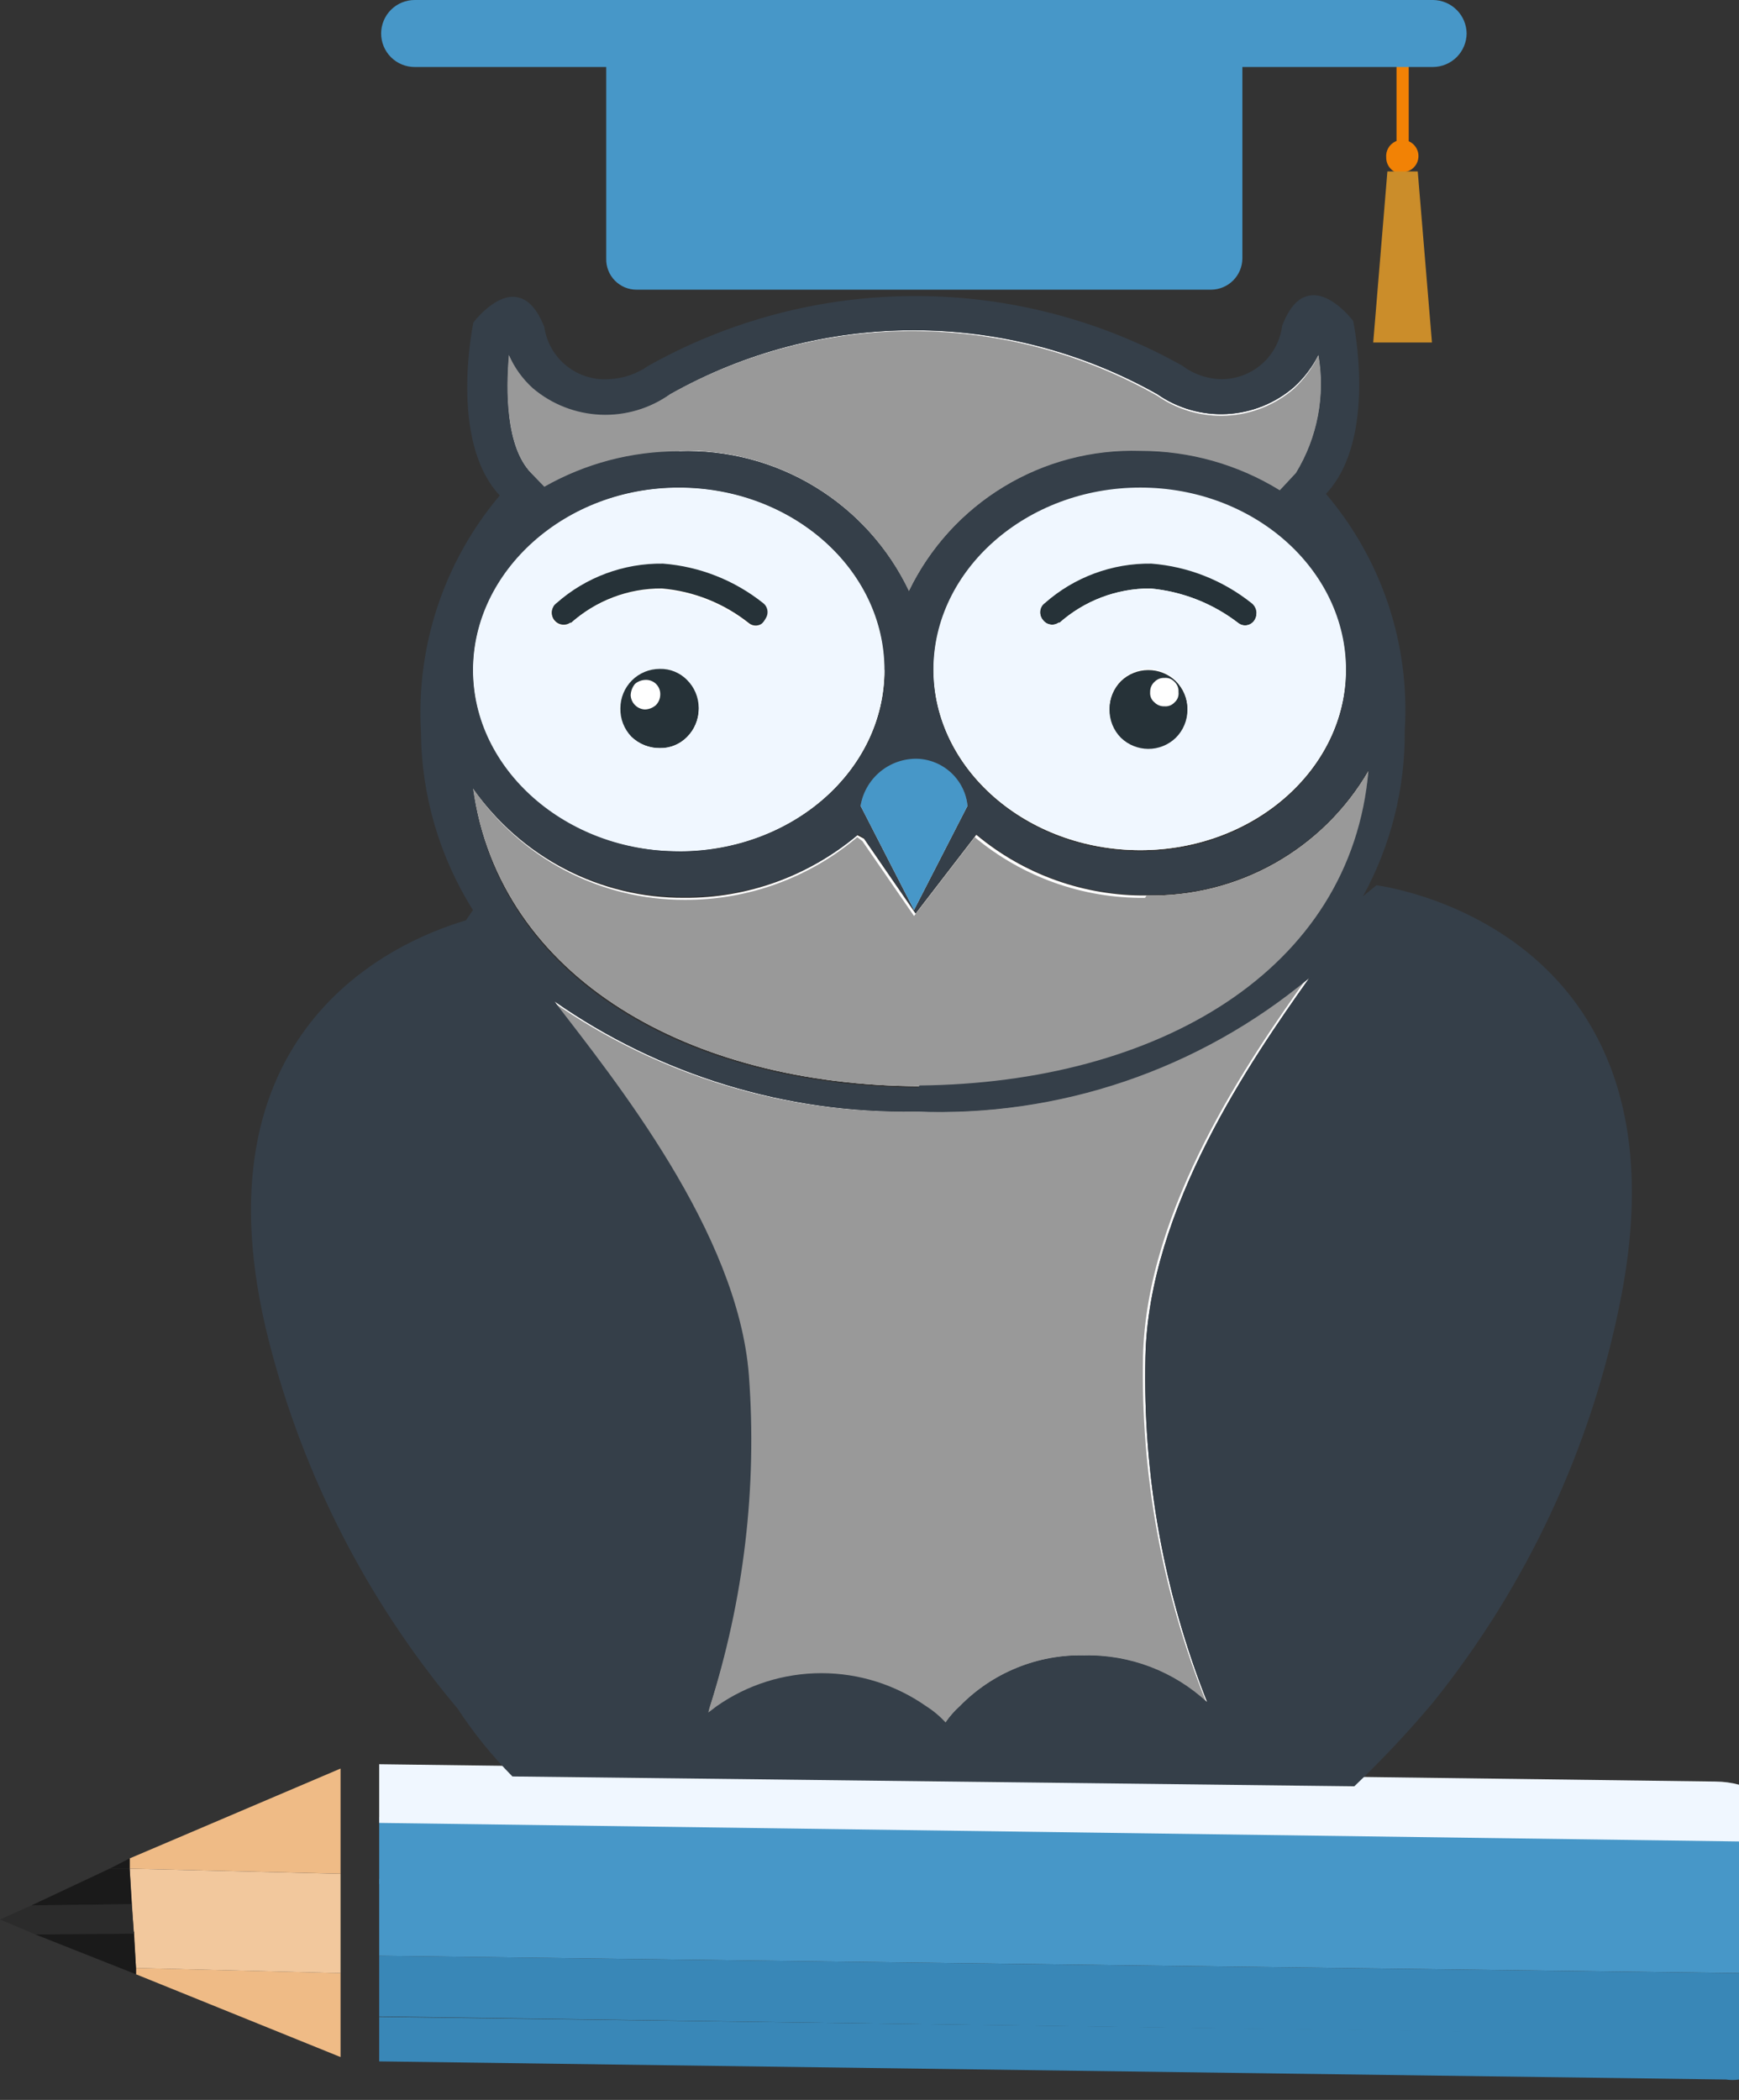
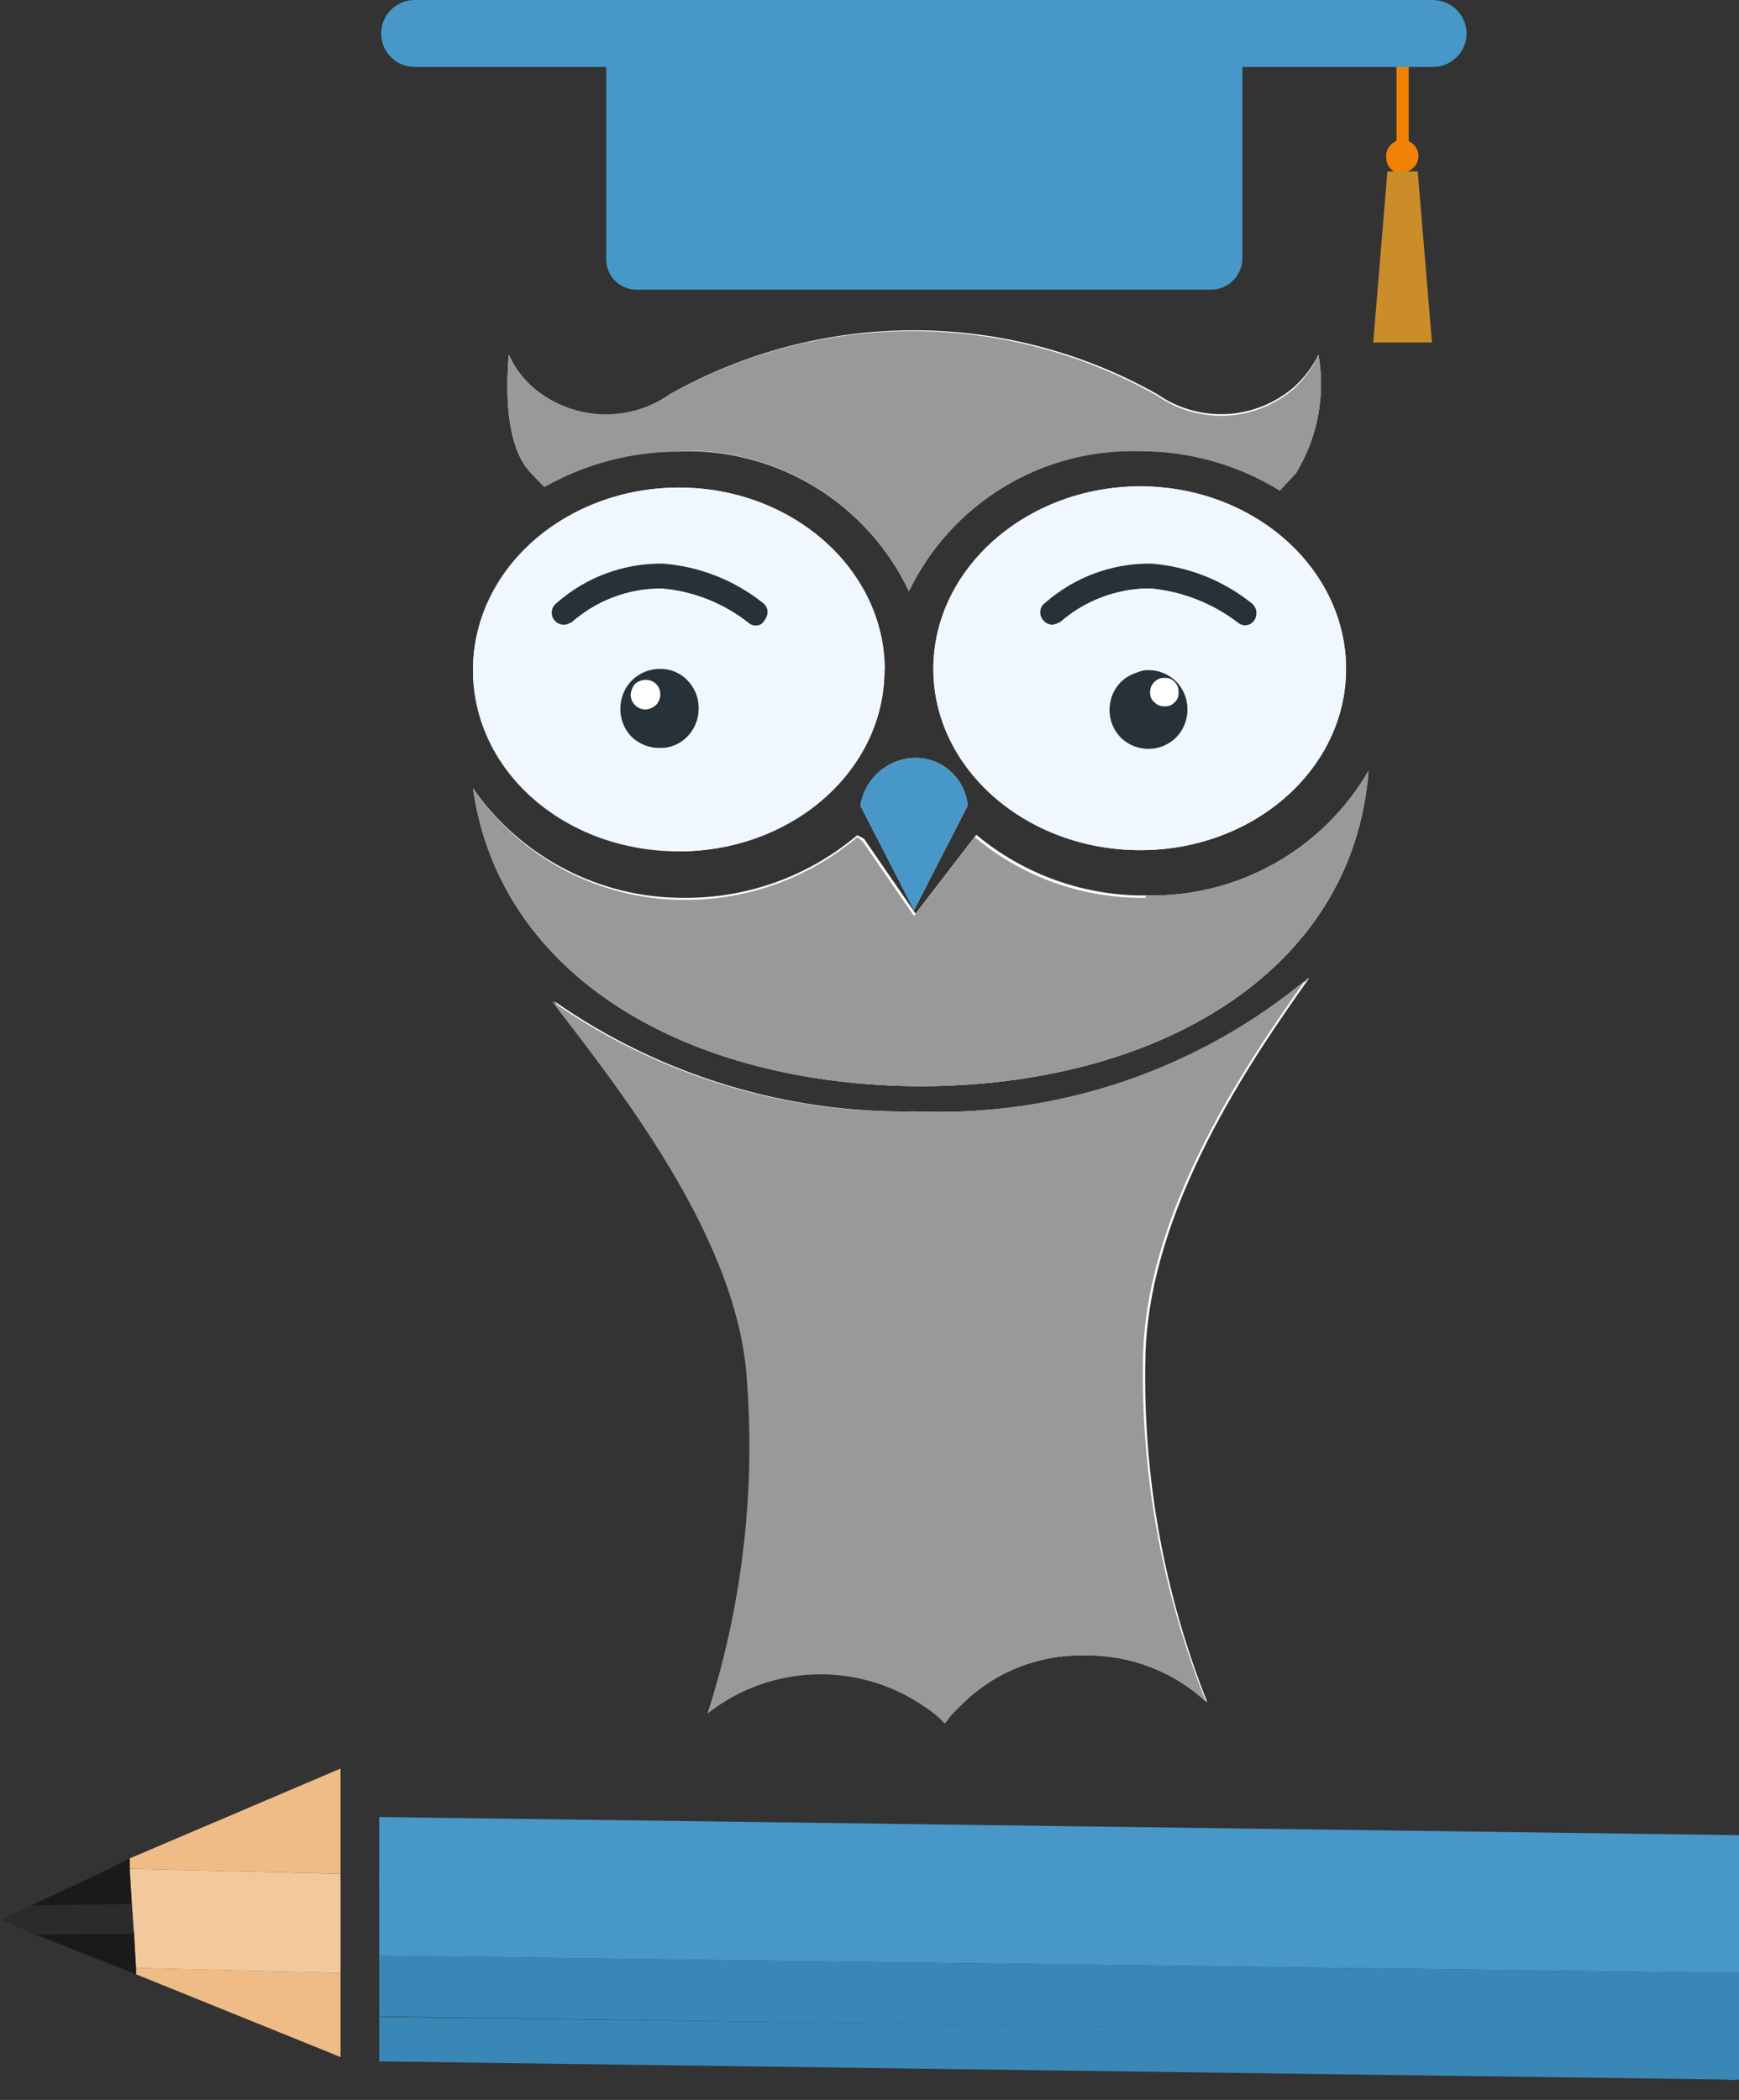
<svg xmlns="http://www.w3.org/2000/svg" width="53" height="64" viewBox="0 0 53 64" fill="none">
  <rect x="0" y="0" width="53" height="64" fill="#333333" stroke="none" />
  <path fill-rule="evenodd" clip-rule="evenodd" d="M26.127 25.454C24.654 26.7 22.783 27.378 20.854 27.364C19.59 27.372 18.343 27.072 17.222 26.49C16.1 25.909 15.137 25.062 14.415 24.025C15.244 29.827 21.022 33.071 28.025 33.106C35.233 33.106 41.239 29.647 41.708 23.496C41.023 24.676 40.034 25.65 38.845 26.318C37.655 26.986 36.309 27.322 34.945 27.292C33.05 27.313 31.21 26.657 29.755 25.442L27.905 27.845L26.332 25.562L26.127 25.454Z" fill="white" />
  <path fill-rule="evenodd" clip-rule="evenodd" d="M29.491 24.554L27.857 27.737L26.224 24.554C26.288 24.143 26.498 23.77 26.816 23.503C27.134 23.235 27.538 23.092 27.953 23.1C28.343 23.113 28.714 23.268 28.997 23.536C29.281 23.804 29.456 24.166 29.491 24.554Z" fill="white" />
  <path fill-rule="evenodd" clip-rule="evenodd" d="M34.753 25.911C31.293 25.911 28.446 23.437 28.446 20.385C28.446 17.334 31.293 14.823 34.753 14.823C38.213 14.823 41.024 17.322 41.024 20.385C41.024 23.449 38.201 25.911 34.753 25.911Z" fill="white" />
  <path fill-rule="evenodd" clip-rule="evenodd" d="M16.181 14.415C15.412 13.61 15.412 11.916 15.508 10.811C15.676 11.2 15.926 11.549 16.241 11.832C16.819 12.322 17.544 12.606 18.301 12.638C19.058 12.671 19.804 12.451 20.422 12.012C22.688 10.737 25.245 10.066 27.846 10.066C30.446 10.066 33.003 10.737 35.269 12.012C35.889 12.445 36.636 12.658 37.391 12.619C38.146 12.58 38.866 12.29 39.438 11.796C39.745 11.517 39.998 11.183 40.183 10.811C40.4 12.056 40.156 13.336 39.498 14.415L39.005 14.943C37.727 14.156 36.254 13.74 34.753 13.742C33.29 13.697 31.845 14.076 30.593 14.835C29.342 15.595 28.337 16.7 27.701 18.018C27.077 16.702 26.081 15.598 24.837 14.84C23.593 14.082 22.154 13.705 20.698 13.754C19.258 13.75 17.841 14.123 16.59 14.835L16.181 14.415Z" fill="white" />
  <path fill-rule="evenodd" clip-rule="evenodd" d="M20.698 25.912C17.238 25.912 14.415 23.437 14.415 20.422C14.415 17.407 17.226 14.86 20.686 14.86C24.145 14.86 26.956 17.358 26.956 20.422C26.956 23.485 24.145 25.948 20.686 25.948L20.698 25.912Z" fill="white" />
  <path fill-rule="evenodd" clip-rule="evenodd" d="M22.824 41.912C22.488 37.551 18.716 32.89 16.89 30.512C20.111 32.765 23.962 33.942 27.893 33.875C32.264 34.056 36.546 32.604 39.906 29.803C38.152 32.278 35.005 36.818 34.909 41.359C34.826 44.958 35.467 48.536 36.795 51.882C35.778 50.937 34.434 50.425 33.047 50.453C32.342 50.437 31.641 50.566 30.988 50.833C30.334 51.099 29.743 51.498 29.251 52.002C29.088 52.149 28.943 52.315 28.818 52.495C28.644 52.306 28.446 52.141 28.23 52.002C27.294 51.345 26.178 50.993 25.034 50.993C23.891 50.993 22.775 51.345 21.839 52.002C21.748 52.058 21.664 52.122 21.587 52.195C21.595 52.128 21.616 52.063 21.647 52.002C22.682 48.745 23.081 45.32 22.824 41.912Z" fill="white" />
  <path fill-rule="evenodd" clip-rule="evenodd" d="M17.395 18.968C17.357 18.996 17.314 19.017 17.268 19.029C17.222 19.04 17.175 19.043 17.128 19.036C17.081 19.029 17.036 19.014 16.995 18.989C16.954 18.965 16.919 18.933 16.89 18.896C16.862 18.859 16.842 18.817 16.83 18.772C16.819 18.727 16.816 18.68 16.823 18.634C16.83 18.588 16.846 18.544 16.869 18.505C16.893 18.465 16.925 18.43 16.963 18.403C17.857 17.614 19.013 17.186 20.206 17.202C21.32 17.289 22.383 17.707 23.257 18.403C23.294 18.431 23.324 18.466 23.347 18.507C23.37 18.547 23.385 18.591 23.39 18.637C23.396 18.683 23.392 18.729 23.38 18.774C23.367 18.818 23.346 18.86 23.317 18.896C23.294 18.938 23.263 18.975 23.224 19.003C23.185 19.032 23.141 19.051 23.094 19.06C23.047 19.07 22.998 19.068 22.952 19.056C22.905 19.044 22.862 19.022 22.825 18.992C22.063 18.386 21.14 18.018 20.17 17.935C19.145 17.929 18.156 18.306 17.395 18.992V18.968Z" fill="#263238" />
  <path fill-rule="evenodd" clip-rule="evenodd" d="M32.279 18.968C32.242 18.996 32.199 19.016 32.155 19.028C32.11 19.039 32.063 19.042 32.017 19.035C31.971 19.029 31.927 19.013 31.887 18.989C31.848 18.965 31.813 18.933 31.786 18.896C31.756 18.86 31.733 18.819 31.72 18.774C31.706 18.73 31.702 18.683 31.708 18.636C31.713 18.59 31.728 18.545 31.752 18.505C31.776 18.465 31.808 18.43 31.846 18.403C32.741 17.614 33.897 17.186 35.089 17.202C36.204 17.289 37.266 17.707 38.141 18.403C38.215 18.459 38.266 18.54 38.284 18.631C38.302 18.722 38.285 18.816 38.237 18.896C38.213 18.936 38.18 18.971 38.141 18.999C38.103 19.026 38.059 19.045 38.012 19.054C37.965 19.063 37.918 19.062 37.871 19.052C37.825 19.041 37.782 19.02 37.744 18.992C36.966 18.391 36.032 18.024 35.053 17.935C34.03 17.933 33.042 18.31 32.279 18.992V18.968Z" fill="#263238" />
-   <path fill-rule="evenodd" clip-rule="evenodd" d="M34.993 20.422C35.306 20.42 35.608 20.541 35.834 20.758C35.946 20.87 36.036 21.003 36.097 21.149C36.158 21.295 36.189 21.452 36.189 21.611C36.189 21.77 36.158 21.927 36.097 22.073C36.036 22.219 35.946 22.352 35.834 22.464C35.608 22.681 35.306 22.802 34.993 22.8C34.684 22.799 34.387 22.678 34.164 22.464C34.051 22.35 33.962 22.215 33.902 22.067C33.843 21.918 33.813 21.759 33.816 21.599C33.817 21.284 33.942 20.982 34.164 20.758C34.387 20.543 34.684 20.423 34.993 20.422Z" fill="#263238" />
+   <path fill-rule="evenodd" clip-rule="evenodd" d="M34.993 20.422C35.306 20.42 35.608 20.541 35.834 20.758C35.946 20.87 36.036 21.003 36.097 21.149C36.158 21.295 36.189 21.452 36.189 21.611C36.189 21.77 36.158 21.927 36.097 22.073C36.036 22.219 35.946 22.352 35.834 22.464C35.608 22.681 35.306 22.802 34.993 22.8C34.684 22.799 34.387 22.678 34.164 22.464C34.051 22.35 33.962 22.215 33.902 22.067C33.843 21.918 33.813 21.759 33.816 21.599C34.387 20.543 34.684 20.423 34.993 20.422Z" fill="#263238" />
  <path fill-rule="evenodd" clip-rule="evenodd" d="M20.109 20.422C20.263 20.419 20.416 20.447 20.558 20.505C20.701 20.562 20.83 20.649 20.938 20.759C21.051 20.87 21.14 21.003 21.201 21.149C21.262 21.296 21.294 21.453 21.294 21.611C21.294 21.77 21.262 21.927 21.201 22.073C21.14 22.22 21.051 22.353 20.938 22.464C20.83 22.574 20.701 22.66 20.558 22.718C20.416 22.776 20.263 22.804 20.109 22.801C19.796 22.802 19.494 22.682 19.268 22.464C19.158 22.35 19.071 22.214 19.013 22.066C18.956 21.917 18.928 21.759 18.932 21.599C18.932 21.281 19.059 20.975 19.284 20.75C19.509 20.525 19.815 20.398 20.133 20.398L20.109 20.422Z" fill="#263238" />
  <path fill-rule="evenodd" clip-rule="evenodd" d="M21.19 56.7C21.46 56.273 21.704 55.832 21.923 55.378C21.991 55.845 22.151 56.294 22.392 56.7H21.19Z" fill="#263238" />
  <path fill-rule="evenodd" clip-rule="evenodd" d="M53 55.931L11.557 55.378V57.42L53 57.973V55.931Z" fill="#4797C8" />
  <path fill-rule="evenodd" clip-rule="evenodd" d="M53 62.022L11.557 61.469V62.826L52.604 63.379C52.735 63.398 52.869 63.398 53 63.379V62.022Z" fill="#3987B7" />
-   <path fill-rule="evenodd" clip-rule="evenodd" d="M11.557 55.558L53 56.123V54.393C52.769 54.331 52.531 54.299 52.292 54.297L11.557 53.769V55.558Z" fill="#F0F7FF" />
  <path fill-rule="evenodd" clip-rule="evenodd" d="M53 60.136L11.557 59.607V61.457L53 62.046V60.136Z" fill="#3987B7" />
  <path fill-rule="evenodd" clip-rule="evenodd" d="M11.557 59.607L53 60.135V57.781L11.557 57.264V59.607Z" fill="#4797C8" />
  <path fill-rule="evenodd" clip-rule="evenodd" d="M3.952 56.952L10.379 57.108V53.901L3.952 56.64V56.952Z" fill="#EFBB86" />
  <path fill-rule="evenodd" clip-rule="evenodd" d="M10.379 60.135L4.145 59.979V60.171L10.379 62.694V60.135Z" fill="#EFBB86" />
  <path fill-rule="evenodd" clip-rule="evenodd" d="M10.379 57.109L3.952 56.952L4.144 59.98L10.379 60.136V57.109Z" fill="#F2C89D" />
  <path fill-rule="evenodd" clip-rule="evenodd" d="M4.084 58.874L1.081 58.958L4.144 60.171V59.979L4.084 58.874Z" fill="#1A1A1A" />
  <path fill-rule="evenodd" clip-rule="evenodd" d="M1.081 58.958L4.084 58.934L4.012 58.033L0.961 58.069L0 58.501L1.081 58.958Z" fill="#2B2B2B" />
  <path fill-rule="evenodd" clip-rule="evenodd" d="M3.339 56.953H3.952V56.64L3.339 56.953Z" fill="#1A1A1A" />
  <path fill-rule="evenodd" clip-rule="evenodd" d="M0.961 58.07L4.012 58.033L3.952 56.952H3.339L0.961 58.07Z" fill="#1A1A1A" />
  <path fill-rule="evenodd" clip-rule="evenodd" d="M20.698 13.743C22.155 13.694 23.595 14.074 24.839 14.834C26.084 15.594 27.079 16.701 27.701 18.019C28.339 16.703 29.344 15.6 30.596 14.843C31.847 14.086 33.291 13.708 34.753 13.755C36.254 13.752 37.727 14.168 39.005 14.956L39.498 14.428C40.156 13.349 40.4 12.068 40.183 10.824C40.002 11.209 39.749 11.555 39.438 11.845C38.866 12.339 38.146 12.629 37.391 12.668C36.636 12.707 35.889 12.493 35.269 12.061C33.007 10.778 30.453 10.1 27.852 10.091C25.251 10.083 22.692 10.745 20.422 12.013C19.8 12.446 19.051 12.661 18.294 12.621C17.537 12.582 16.815 12.292 16.241 11.797C15.93 11.524 15.681 11.188 15.508 10.812C15.412 11.893 15.412 13.587 16.181 14.415L16.59 14.848C17.841 14.136 19.258 13.763 20.698 13.767V13.743Z" fill="#999999" />
  <path fill-rule="evenodd" clip-rule="evenodd" d="M26.968 20.422C26.968 17.358 24.157 14.86 20.698 14.86C17.238 14.86 14.415 17.323 14.415 20.422C14.415 23.521 17.226 25.948 20.686 25.948C24.145 25.948 26.956 23.473 26.956 20.422H26.968ZM17.358 19.004C17.282 19.062 17.186 19.086 17.091 19.073C16.996 19.059 16.911 19.009 16.854 18.932C16.826 18.895 16.805 18.853 16.794 18.808C16.782 18.763 16.779 18.717 16.786 18.671C16.793 18.625 16.809 18.581 16.833 18.541C16.857 18.501 16.888 18.467 16.926 18.44C17.82 17.651 18.976 17.222 20.169 17.238C21.283 17.325 22.346 17.744 23.22 18.44C23.257 18.468 23.288 18.503 23.31 18.543C23.333 18.583 23.348 18.628 23.353 18.673C23.359 18.719 23.355 18.766 23.343 18.81C23.33 18.855 23.309 18.896 23.28 18.932C23.258 18.974 23.226 19.011 23.187 19.04C23.148 19.068 23.104 19.088 23.057 19.097C23.01 19.106 22.961 19.105 22.915 19.093C22.868 19.081 22.825 19.059 22.788 19.028C22.026 18.422 21.103 18.055 20.133 17.971C19.109 17.965 18.119 18.342 17.358 19.028V19.004ZM20.109 20.422C20.263 20.418 20.416 20.447 20.558 20.504C20.701 20.562 20.83 20.648 20.938 20.758C21.05 20.87 21.14 21.003 21.201 21.149C21.262 21.295 21.293 21.452 21.293 21.611C21.293 21.77 21.262 21.927 21.201 22.073C21.14 22.219 21.05 22.352 20.938 22.464C20.83 22.573 20.701 22.66 20.558 22.718C20.416 22.776 20.263 22.804 20.109 22.8C19.796 22.802 19.494 22.681 19.268 22.464C19.157 22.349 19.071 22.214 19.013 22.065C18.955 21.917 18.928 21.758 18.932 21.599C18.932 21.28 19.058 20.975 19.284 20.75C19.509 20.524 19.814 20.398 20.133 20.398L20.109 20.422Z" fill="#F0F7FF" />
  <path fill-rule="evenodd" clip-rule="evenodd" d="M34.753 14.823C31.293 14.823 28.446 17.322 28.446 20.385C28.446 23.449 31.293 25.911 34.753 25.911C38.213 25.911 41.024 23.437 41.024 20.385C41.024 17.334 38.201 14.823 34.753 14.823ZM34.993 22.764C34.684 22.763 34.387 22.642 34.164 22.427C34.051 22.314 33.963 22.179 33.903 22.03C33.843 21.882 33.813 21.723 33.816 21.563C33.817 21.247 33.942 20.945 34.164 20.722C34.387 20.507 34.684 20.387 34.993 20.385C35.307 20.384 35.608 20.504 35.834 20.722C35.947 20.833 36.036 20.966 36.097 21.113C36.158 21.259 36.189 21.416 36.189 21.575C36.189 21.733 36.158 21.89 36.097 22.037C36.036 22.183 35.947 22.316 35.834 22.427C35.608 22.645 35.307 22.766 34.993 22.764ZM32.278 18.968C32.241 18.996 32.199 19.016 32.154 19.028C32.109 19.04 32.063 19.042 32.017 19.035C31.971 19.029 31.927 19.013 31.887 18.989C31.848 18.965 31.813 18.933 31.786 18.896C31.756 18.86 31.733 18.819 31.719 18.774C31.706 18.73 31.702 18.683 31.707 18.636C31.713 18.59 31.728 18.545 31.752 18.505C31.776 18.465 31.808 18.43 31.846 18.403C32.74 17.614 33.897 17.186 35.089 17.202C36.203 17.289 37.266 17.707 38.141 18.403C38.215 18.459 38.266 18.54 38.284 18.631C38.302 18.722 38.285 18.817 38.237 18.896C38.212 18.936 38.18 18.972 38.141 18.999C38.102 19.026 38.058 19.045 38.012 19.054C37.965 19.063 37.917 19.062 37.871 19.052C37.825 19.041 37.782 19.02 37.744 18.992C36.966 18.391 36.032 18.024 35.053 17.935C34.03 17.933 33.042 18.31 32.278 18.992V18.968Z" fill="#F0F7FF" />
  <path fill-rule="evenodd" clip-rule="evenodd" d="M34.897 27.364C33.002 27.385 31.162 26.729 29.707 25.515L27.857 27.917L26.284 25.635L26.127 25.515C24.654 26.76 22.783 27.438 20.854 27.424C19.585 27.426 18.335 27.116 17.212 26.524C16.09 25.931 15.13 25.073 14.415 24.025C15.244 29.827 21.022 33.071 28.025 33.106C35.233 33.106 41.239 29.647 41.708 23.496C41.023 24.676 40.034 25.65 38.845 26.318C37.655 26.986 36.309 27.322 34.945 27.292L34.897 27.364Z" fill="#999999" />
  <path fill-rule="evenodd" clip-rule="evenodd" d="M39.87 29.803C36.51 32.604 32.228 34.056 27.857 33.875C23.914 33.95 20.049 32.772 16.817 30.512C18.643 32.914 22.415 37.551 22.752 41.912C23.029 45.328 22.646 48.767 21.622 52.038L21.562 52.231L21.815 52.038C22.751 51.382 23.866 51.029 25.01 51.029C26.154 51.029 27.269 51.382 28.205 52.038C28.422 52.177 28.62 52.342 28.794 52.531C28.919 52.351 29.064 52.185 29.227 52.038C29.719 51.524 30.312 51.117 30.97 50.845C31.628 50.572 32.335 50.438 33.047 50.453C34.42 50.431 35.749 50.938 36.758 51.87C35.42 48.531 34.767 44.956 34.836 41.359C34.932 36.818 38.08 32.278 39.834 29.803H39.87Z" fill="#999999" />
  <path fill-rule="evenodd" clip-rule="evenodd" d="M20.938 22.428C21.05 22.316 21.14 22.183 21.201 22.037C21.262 21.89 21.293 21.733 21.293 21.575C21.293 21.416 21.262 21.259 21.201 21.113C21.14 20.966 21.05 20.834 20.938 20.722C20.83 20.612 20.701 20.526 20.558 20.468C20.416 20.41 20.263 20.382 20.109 20.386C19.79 20.386 19.485 20.512 19.259 20.737C19.034 20.963 18.908 21.268 18.908 21.587C18.904 21.746 18.931 21.905 18.989 22.053C19.047 22.201 19.133 22.337 19.244 22.452C19.47 22.669 19.771 22.79 20.085 22.788C20.239 22.791 20.392 22.763 20.534 22.706C20.677 22.648 20.806 22.561 20.914 22.452L20.938 22.428Z" fill="#263238" />
  <path fill-rule="evenodd" clip-rule="evenodd" d="M20.17 17.911C21.14 17.995 22.063 18.363 22.825 18.968C22.862 18.999 22.905 19.021 22.952 19.033C22.998 19.045 23.047 19.046 23.094 19.037C23.141 19.027 23.185 19.008 23.224 18.98C23.263 18.951 23.294 18.914 23.317 18.872C23.346 18.836 23.367 18.794 23.38 18.75C23.392 18.706 23.396 18.659 23.39 18.613C23.385 18.567 23.37 18.523 23.347 18.483C23.324 18.443 23.294 18.408 23.257 18.38C22.383 17.683 21.32 17.265 20.206 17.178C19.013 17.162 17.857 17.59 16.963 18.38C16.925 18.407 16.893 18.441 16.869 18.481C16.846 18.521 16.83 18.565 16.823 18.611C16.816 18.657 16.819 18.703 16.83 18.748C16.842 18.793 16.862 18.835 16.89 18.872C16.919 18.91 16.954 18.942 16.995 18.966C17.036 18.99 17.081 19.006 17.128 19.013C17.175 19.019 17.222 19.017 17.268 19.005C17.314 18.993 17.357 18.973 17.395 18.944C18.156 18.258 19.145 17.881 20.17 17.887V17.911Z" fill="#263238" />
  <path fill-rule="evenodd" clip-rule="evenodd" d="M27.953 23.1C27.538 23.092 27.134 23.235 26.816 23.503C26.498 23.77 26.288 24.143 26.224 24.554L27.857 27.737L29.491 24.554C29.456 24.166 29.281 23.804 28.997 23.536C28.714 23.268 28.343 23.113 27.953 23.1Z" fill="#4797C8" />
  <path fill-rule="evenodd" clip-rule="evenodd" d="M33.816 21.622C33.813 21.782 33.843 21.941 33.902 22.09C33.962 22.238 34.051 22.374 34.164 22.487C34.387 22.702 34.684 22.822 34.993 22.824C35.306 22.826 35.608 22.705 35.834 22.487C35.946 22.376 36.036 22.243 36.097 22.096C36.158 21.95 36.189 21.793 36.189 21.634C36.189 21.476 36.158 21.319 36.097 21.172C36.036 21.026 35.946 20.893 35.834 20.781C35.608 20.564 35.306 20.443 34.993 20.445C34.684 20.446 34.387 20.567 34.164 20.781C33.942 21.005 33.817 21.307 33.816 21.622Z" fill="#263238" />
  <path fill-rule="evenodd" clip-rule="evenodd" d="M35.053 17.911C36.032 18.001 36.966 18.367 37.744 18.968C37.782 18.997 37.825 19.017 37.871 19.028C37.918 19.039 37.965 19.04 38.012 19.03C38.059 19.021 38.103 19.003 38.141 18.975C38.18 18.948 38.213 18.913 38.237 18.872C38.285 18.793 38.302 18.698 38.284 18.607C38.266 18.516 38.215 18.435 38.141 18.38C37.266 17.683 36.204 17.265 35.089 17.178C33.897 17.162 32.741 17.59 31.846 18.38C31.808 18.407 31.776 18.441 31.752 18.482C31.728 18.522 31.713 18.566 31.708 18.613C31.702 18.659 31.706 18.706 31.72 18.751C31.733 18.795 31.756 18.837 31.786 18.872C31.813 18.91 31.848 18.941 31.887 18.965C31.927 18.989 31.971 19.005 32.017 19.012C32.063 19.018 32.11 19.016 32.155 19.004C32.199 18.993 32.242 18.972 32.279 18.944C33.042 18.262 34.03 17.886 35.053 17.887V17.911Z" fill="#263238" />
-   <path fill-rule="evenodd" clip-rule="evenodd" d="M21.623 52.039C22.671 48.772 23.079 45.334 22.824 41.913C22.488 37.552 18.716 32.891 16.89 30.512C20.112 32.766 23.963 33.943 27.894 33.876C32.265 34.057 36.547 32.605 39.907 29.804C38.153 32.278 35.005 36.819 34.909 41.36C34.826 44.959 35.468 48.537 36.795 51.883C35.779 50.938 34.435 50.425 33.047 50.454C32.342 50.438 31.641 50.567 30.988 50.834C30.335 51.1 29.744 51.498 29.251 52.003C29.088 52.15 28.943 52.315 28.819 52.496C28.645 52.307 28.447 52.141 28.23 52.003C27.294 51.346 26.178 50.994 25.035 50.994C23.891 50.994 22.775 51.346 21.839 52.003L21.587 52.195L21.623 52.039ZM41.276 54.442C42.124 53.634 42.926 52.78 43.678 51.883C46.539 48.322 48.497 44.123 49.385 39.642C51.679 28.158 41.949 26.981 41.949 26.981L41.54 27.317C42.391 25.768 42.829 24.027 42.813 22.26C42.976 19.637 42.115 17.053 40.411 15.052C42.009 13.358 41.24 9.779 41.24 9.779C41.24 9.779 40.651 8.998 40.039 8.998C39.69 8.998 39.354 9.214 39.078 9.923C39.022 10.372 38.805 10.786 38.467 11.086C38.128 11.387 37.692 11.554 37.24 11.556C36.806 11.552 36.385 11.409 36.038 11.148C33.553 9.754 30.75 9.022 27.9 9.022C25.05 9.022 22.247 9.754 19.761 11.148C19.408 11.396 18.991 11.538 18.56 11.556C18.092 11.589 17.63 11.443 17.264 11.149C16.899 10.855 16.658 10.435 16.59 9.971C16.314 9.262 15.965 9.046 15.629 9.046C15.016 9.046 14.428 9.827 14.428 9.827C14.428 9.827 13.659 13.431 15.232 15.1C13.538 17.106 12.678 19.686 12.83 22.308C12.842 24.23 13.392 26.111 14.415 27.738L14.199 28.05C12.001 28.699 5.79 31.413 8.193 40.867C9.244 44.988 11.211 48.819 13.947 52.075C14.434 52.818 14.993 53.51 15.617 54.142L41.276 54.442ZM27.978 33.143C20.974 33.107 15.196 29.864 14.415 24.026C15.146 25.063 16.118 25.907 17.249 26.482C18.38 27.058 19.634 27.349 20.902 27.329C22.832 27.342 24.702 26.665 26.176 25.419L26.332 25.539L27.906 27.822L29.756 25.419C31.21 26.634 33.05 27.289 34.945 27.269C36.309 27.299 37.656 26.962 38.845 26.295C40.035 25.627 41.023 24.653 41.708 23.473C41.192 29.588 35.258 33.011 28.026 33.083L27.978 33.143ZM26.969 20.422C26.969 23.473 24.158 25.948 20.698 25.948C17.238 25.948 14.415 23.437 14.415 20.422C14.415 17.407 17.227 14.86 20.686 14.86C24.146 14.86 26.957 17.359 26.957 20.422H26.969ZM28.446 20.422C28.446 17.359 31.293 14.86 34.753 14.86C38.213 14.86 41.024 17.359 41.024 20.422C41.024 23.485 38.201 25.948 34.753 25.948C31.305 25.948 28.446 23.473 28.446 20.422ZM16.181 14.415C15.413 13.611 15.413 11.917 15.509 10.812C15.676 11.201 15.926 11.549 16.241 11.833C16.819 12.323 17.544 12.606 18.301 12.639C19.058 12.672 19.804 12.451 20.422 12.013C22.688 10.737 25.245 10.067 27.846 10.067C30.446 10.067 33.003 10.737 35.27 12.013C35.889 12.445 36.636 12.659 37.391 12.62C38.146 12.581 38.866 12.291 39.438 11.797C39.745 11.518 39.998 11.184 40.183 10.812C40.4 12.056 40.156 13.337 39.498 14.415L39.005 14.944C37.727 14.156 36.255 13.741 34.753 13.743C33.29 13.697 31.845 14.077 30.594 14.836C29.342 15.595 28.337 16.701 27.702 18.019C27.077 16.703 26.081 15.598 24.837 14.841C23.593 14.083 22.154 13.706 20.698 13.755C19.258 13.751 17.842 14.124 16.59 14.836L16.181 14.415ZM27.858 27.762L26.224 24.578C26.288 24.168 26.498 23.794 26.816 23.527C27.134 23.26 27.538 23.117 27.954 23.125C28.343 23.138 28.715 23.293 28.998 23.561C29.281 23.828 29.456 24.19 29.491 24.578L27.858 27.762Z" fill="#353F49" />
  <path fill-rule="evenodd" clip-rule="evenodd" d="M19.221 21.191C19.227 21.304 19.274 21.41 19.354 21.49C19.434 21.57 19.54 21.617 19.653 21.623C19.777 21.62 19.896 21.573 19.989 21.491C20.069 21.411 20.116 21.304 20.122 21.191C20.127 21.128 20.119 21.065 20.097 21.005C20.076 20.946 20.041 20.892 19.997 20.847C19.952 20.803 19.898 20.768 19.839 20.747C19.779 20.725 19.716 20.717 19.653 20.722C19.543 20.729 19.438 20.771 19.353 20.843C19.272 20.941 19.226 21.064 19.221 21.191Z" fill="white" />
  <path fill-rule="evenodd" clip-rule="evenodd" d="M35.053 21.094C35.048 21.153 35.057 21.212 35.08 21.267C35.103 21.321 35.139 21.369 35.185 21.406C35.224 21.446 35.271 21.478 35.323 21.498C35.374 21.519 35.43 21.529 35.486 21.526C35.544 21.532 35.602 21.524 35.656 21.503C35.71 21.483 35.759 21.449 35.798 21.406C35.842 21.368 35.876 21.319 35.897 21.265C35.917 21.21 35.925 21.152 35.918 21.094C35.922 21.036 35.913 20.978 35.893 20.924C35.872 20.87 35.84 20.822 35.798 20.782C35.759 20.739 35.71 20.705 35.656 20.684C35.602 20.664 35.544 20.656 35.486 20.662C35.43 20.659 35.374 20.669 35.323 20.689C35.271 20.71 35.224 20.742 35.185 20.782C35.142 20.821 35.108 20.869 35.085 20.923C35.062 20.977 35.052 21.035 35.053 21.094Z" fill="white" />
  <path d="M42.934 1.238H42.562V4.853H42.934V1.238Z" fill="#F28205" />
  <path fill-rule="evenodd" clip-rule="evenodd" d="M42.741 5.249C42.84 5.249 42.937 5.218 43.019 5.162C43.101 5.105 43.163 5.025 43.199 4.932C43.234 4.84 43.241 4.738 43.218 4.642C43.194 4.545 43.142 4.458 43.069 4.391C42.995 4.325 42.903 4.282 42.804 4.269C42.706 4.255 42.605 4.272 42.517 4.317C42.428 4.362 42.355 4.432 42.307 4.519C42.259 4.606 42.239 4.706 42.248 4.805C42.248 4.935 42.3 5.061 42.393 5.153C42.485 5.245 42.61 5.297 42.741 5.297V5.249Z" fill="#F28205" />
  <path fill-rule="evenodd" clip-rule="evenodd" d="M12.637 2.042C12.367 2.042 12.107 1.935 11.915 1.743C11.724 1.552 11.616 1.292 11.616 1.021C11.616 0.75 11.724 0.491 11.915 0.299C12.107 0.108 12.367 0 12.637 0L43.678 0C43.948 0.003 44.206 0.112 44.397 0.303C44.587 0.493 44.696 0.751 44.699 1.021C44.696 1.291 44.587 1.549 44.397 1.74C44.206 1.93 43.948 2.039 43.678 2.042H37.864V7.88C37.861 8.131 37.76 8.371 37.583 8.548C37.405 8.725 37.166 8.826 36.915 8.829H19.4C19.277 8.829 19.155 8.805 19.041 8.757C18.927 8.709 18.824 8.638 18.738 8.55C18.651 8.462 18.584 8.357 18.539 8.242C18.494 8.127 18.472 8.004 18.476 7.88V2.042H12.637Z" fill="#4797C8" />
  <path fill-rule="evenodd" clip-rule="evenodd" d="M42.284 5.225H43.209L43.642 10.439H41.852L42.284 5.225Z" fill="#CB8D2A" />
</svg>